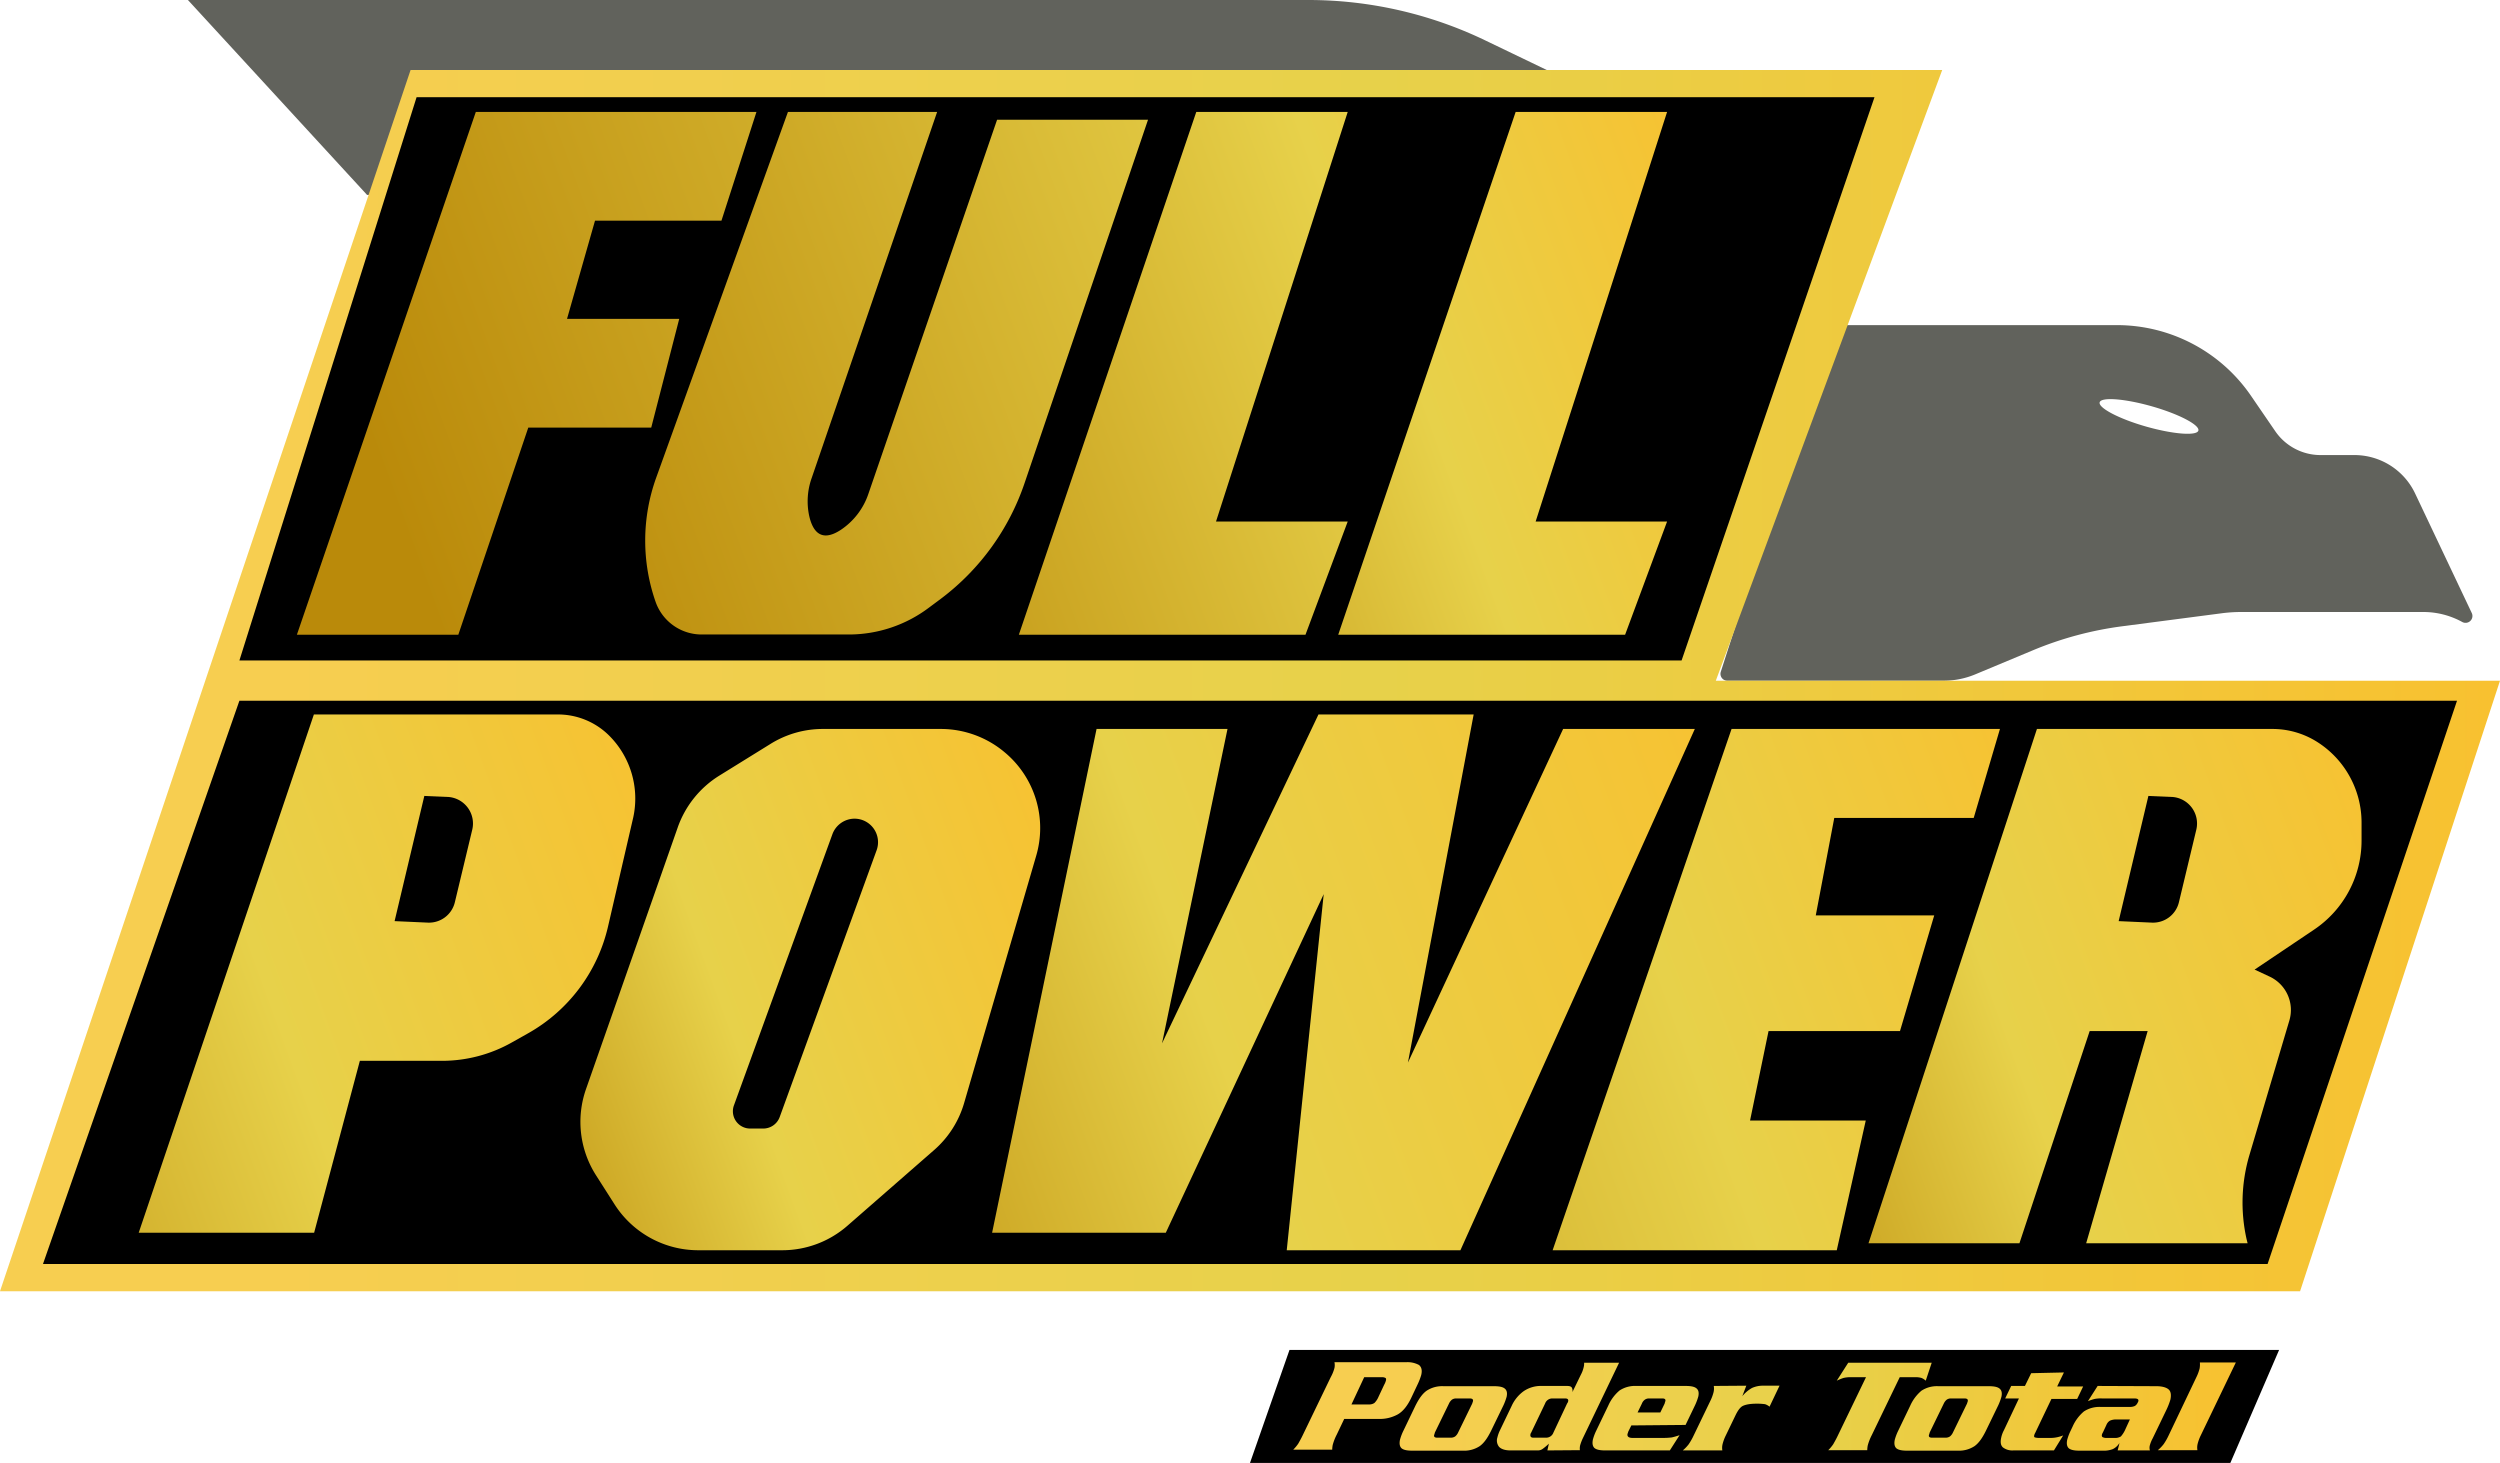
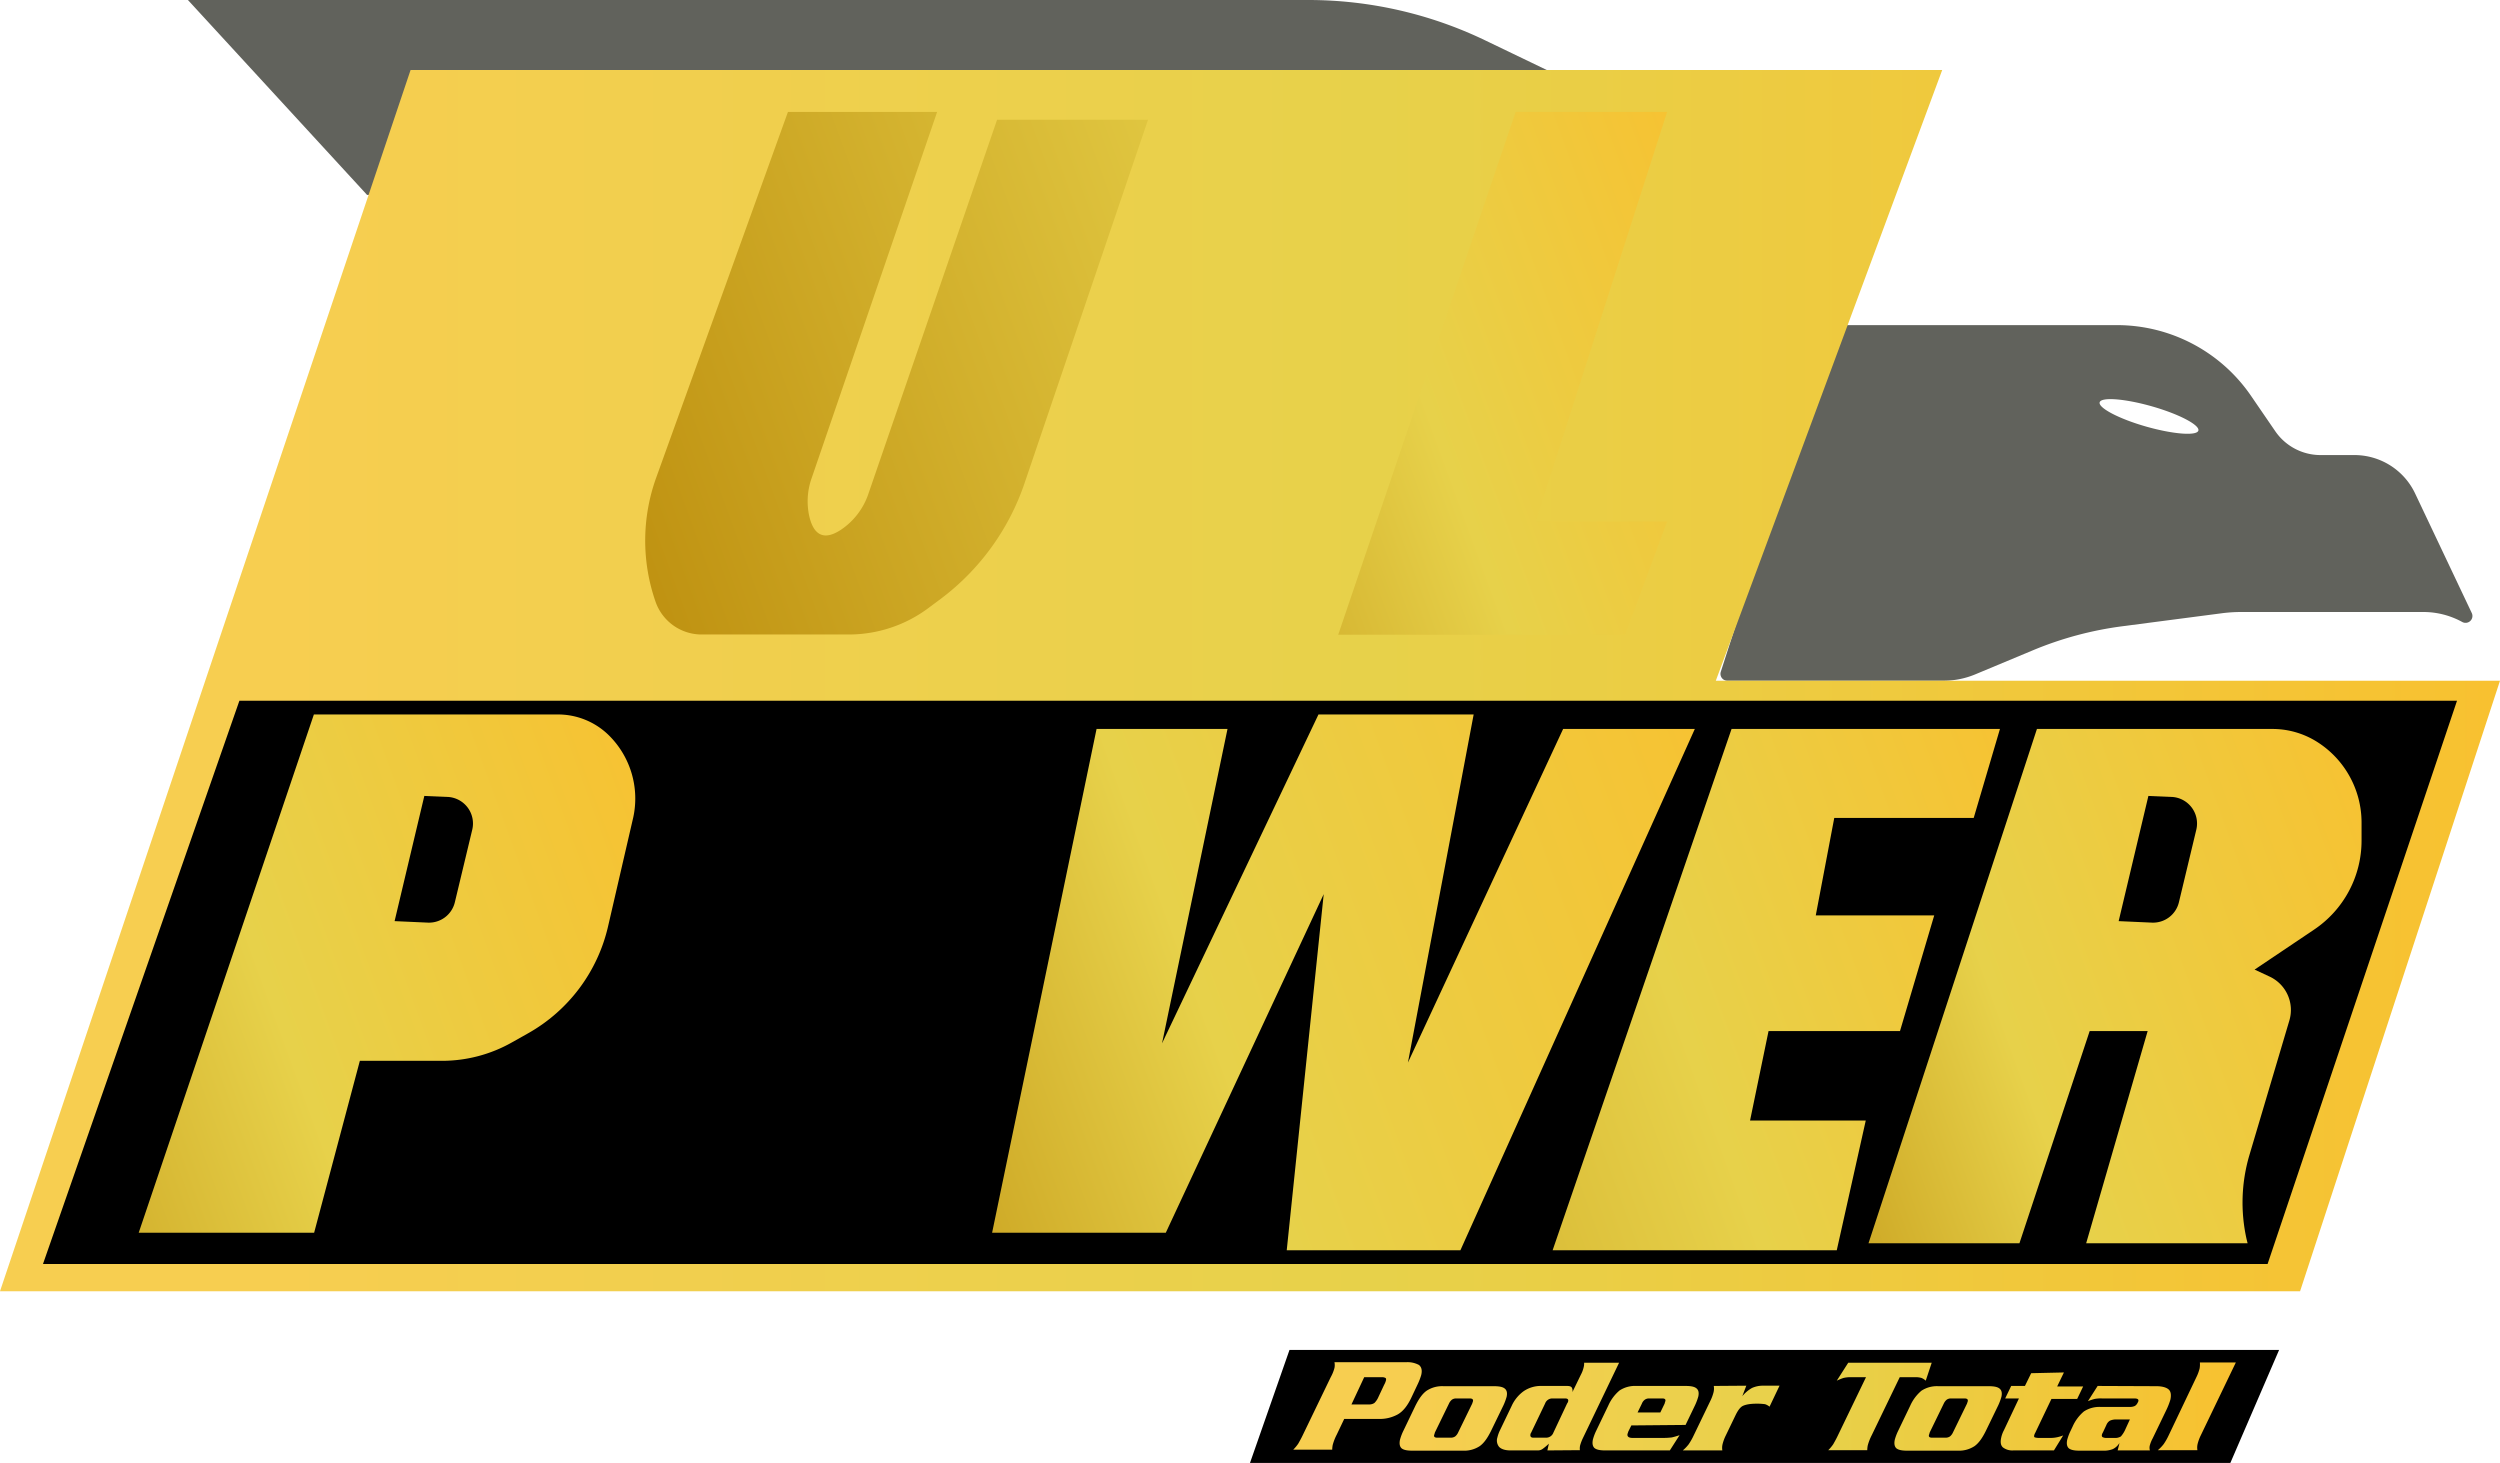
<svg xmlns="http://www.w3.org/2000/svg" xmlns:xlink="http://www.w3.org/1999/xlink" viewBox="0 0 1000.4 585.4">
  <defs>
    <style>.cls-1,.cls-2{fill:#61625c;}.cls-1,.cls-4,.cls-5,.cls-6{fill-rule:evenodd;}.cls-3{fill:url(#Degradado_sin_nombre_2);}.cls-5{fill:url(#Degradado_sin_nombre_2-2);}.cls-6{fill:url(#Degradado_sin_nombre_3);}.cls-7{fill:url(#Degradado_sin_nombre_4);}.cls-8{fill:url(#Degradado_sin_nombre_5);}.cls-9{fill:url(#Degradado_sin_nombre_6);}.cls-10{fill:url(#Degradado_sin_nombre_7);}.cls-11{fill:url(#Degradado_sin_nombre_8);}.cls-12{fill:url(#Degradado_sin_nombre_9);}.cls-13{fill:url(#Degradado_sin_nombre_10);}.cls-14{fill:url(#Degradado_sin_nombre_11);}</style>
    <linearGradient id="Degradado_sin_nombre_2" y1="315.05" x2="1000.4" y2="315.05" gradientTransform="matrix(1, 0, 0, -1, 0, 587.4)" gradientUnits="userSpaceOnUse">
      <stop offset="0.11" stop-color="#f7ce50" />
      <stop offset="0.55" stop-color="#e7d14a" />
      <stop offset="1" stop-color="#f8c130" />
    </linearGradient>
    <linearGradient id="Degradado_sin_nombre_2-2" x1="517.5" y1="24.6" x2="894.7" y2="24.6" xlink:href="#Degradado_sin_nombre_2" />
    <linearGradient id="Degradado_sin_nombre_3" x1="138.24" y1="420.18" x2="652.14" y2="608.33" gradientTransform="matrix(1, 0, 0, -1, 0, 587.4)" gradientUnits="userSpaceOnUse">
      <stop offset="0.01" stop-color="#ba8a0a" />
      <stop offset="0.73" stop-color="#e7d14a" />
      <stop offset="1" stop-color="#f8c130" />
    </linearGradient>
    <linearGradient id="Degradado_sin_nombre_4" x1="175.31" y1="318.92" x2="689.21" y2="507.07" gradientTransform="matrix(1, 0, 0, -1, 0, 587.4)" gradientUnits="userSpaceOnUse">
      <stop offset="0.24" stop-color="#ba8a0a" />
      <stop offset="0.73" stop-color="#e7d14a" />
      <stop offset="1" stop-color="#f8c130" />
    </linearGradient>
    <linearGradient id="Degradado_sin_nombre_5" x1="198.3" y1="280.53" x2="712.2" y2="468.68" gradientTransform="matrix(1, 0, 0, -1, 0, 587.4)" gradientUnits="userSpaceOnUse">
      <stop offset="0.39" stop-color="#ba8a0a" />
      <stop offset="0.73" stop-color="#e7d14a" />
      <stop offset="1" stop-color="#f8c130" />
    </linearGradient>
    <linearGradient id="Degradado_sin_nombre_6" x1="155.4" y1="373.32" x2="669.29" y2="561.47" gradientTransform="matrix(1, 0, 0, -1, 0, 587.4)" gradientUnits="userSpaceOnUse">
      <stop offset="0.09" stop-color="#ba8a0a" />
      <stop offset="0.73" stop-color="#e7d14a" />
      <stop offset="1" stop-color="#f8c130" />
    </linearGradient>
    <linearGradient id="Degradado_sin_nombre_7" x1="-156.84" y1="-53.33" x2="719.21" y2="267.41" gradientTransform="matrix(1, 0, 0, -1, 0, 587.4)" gradientUnits="userSpaceOnUse">
      <stop offset="0.51" stop-color="#ba8a0a" />
      <stop offset="0.73" stop-color="#e7d14a" />
      <stop offset="1" stop-color="#f8c130" />
    </linearGradient>
    <linearGradient id="Degradado_sin_nombre_8" x1="212.95" y1="7.98" x2="843.25" y2="238.74" gradientTransform="matrix(1, 0, 0, -1, 0, 587.4)" gradientUnits="userSpaceOnUse">
      <stop offset="0.26" stop-color="#ba8a0a" />
      <stop offset="0.73" stop-color="#e7d14a" />
      <stop offset="1" stop-color="#f8c130" />
    </linearGradient>
    <linearGradient id="Degradado_sin_nombre_9" x1="-369.38" y1="16.56" x2="283.85" y2="255.72" gradientTransform="matrix(1, 0, 0, -1, 0, 587.4)" gradientUnits="userSpaceOnUse">
      <stop offset="0.44" stop-color="#ba8a0a" />
      <stop offset="0.73" stop-color="#e7d14a" />
      <stop offset="1" stop-color="#f8c130" />
    </linearGradient>
    <linearGradient id="Degradado_sin_nombre_10" x1="332.66" y1="0.74" x2="977.86" y2="236.96" gradientTransform="matrix(1, 0, 0, -1, 0, 587.4)" gradientUnits="userSpaceOnUse">
      <stop offset="0.51" stop-color="#ba8a0a" />
      <stop offset="0.73" stop-color="#e7d14a" />
      <stop offset="1" stop-color="#f8c130" />
    </linearGradient>
    <linearGradient id="Degradado_sin_nombre_11" x1="-127.03" y1="27.32" x2="445.82" y2="237.05" gradientTransform="matrix(1, 0, 0, -1, 0, 587.4)" gradientUnits="userSpaceOnUse">
      <stop offset="0.52" stop-color="#ba8a0a" />
      <stop offset="0.73" stop-color="#e7d14a" />
      <stop offset="1" stop-color="#f8c130" />
    </linearGradient>
  </defs>
  <g id="Capa_2" data-name="Capa 2">
    <g id="Layer_1" data-name="Layer 1">
      <path class="cls-1" d="M966.4,197.4a26.87,26.87,0,0,0-24.2-15.3H928.6a22,22,0,0,1-18.1-9.5l-9.8-14.3A65.08,65.08,0,0,0,847,130.1H737.6a2.8,2.8,0,0,1-2.8-2.8v-2.1L688.6,268.8a2.75,2.75,0,0,0,2.6,3.6h86.6a33.19,33.19,0,0,0,12.5-2.5l23-9.6a140,140,0,0,1,36-9.7l39.8-5.2a60,60,0,0,1,7.4-.5h73.3a32.23,32.23,0,0,1,15.5,4h0a2.75,2.75,0,0,0,3.8-3.6Zm-86.7-25.1c-.6,2.2-10,1.5-20.9-1.6s-19.2-7.5-18.6-9.7,10-1.5,20.9,1.6S880.3,170.1,879.7,172.3Z" />
      <path class="cls-2" d="M146.8,77.9,75.2,0H523.5a163.29,163.29,0,0,1,70.7,16.1L641.8,39,608.1,78H146.8Z" />
      <polygon class="cls-3" points="164.3 28 0 516.7 920.4 516.7 1000.4 272.4 686.6 272.4 777.2 28 164.3 28" />
-       <polygon points="672.9 264.3 95.8 264.3 166.7 38.9 750.1 38.9 672.9 264.3" />
      <polygon points="907.4 505.8 17.2 505.8 95.8 280.4 983.2 280.4 907.4 505.8" />
      <polygon class="cls-4" points="892.5 585.4 500.2 585.4 516 540.2 912 540.2 892.5 585.4" />
      <path id="path2" class="cls-5" d="M545.9,551.1h7a2.81,2.81,0,0,1,1.5.3c.3.2.3.5.2,1a6.76,6.76,0,0,1-.7,1.7l-2.3,4.9a7.49,7.49,0,0,1-1.6,2.4,3.59,3.59,0,0,1-2.2.6h-7Zm-8,16.7h13.9a14.87,14.87,0,0,0,7.5-1.8c2.1-1.2,3.9-3.4,5.5-6.8l2.6-5.5a25.39,25.39,0,0,0,1.3-3.4c.5-2,.1-3.3-.9-4.1a9.65,9.65,0,0,0-5.1-1.1H534a5.93,5.93,0,0,1,0,2.3,15.79,15.79,0,0,1-1.5,3.7l-11.1,23c-.7,1.5-1.4,2.7-1.9,3.6a15.91,15.91,0,0,1-2,2.4h15.6a11.08,11.08,0,0,1,.2-1.9,20.8,20.8,0,0,1,1.6-4.1Zm41.9-6.1a4.4,4.4,0,0,1,1.2-1.6,2.86,2.86,0,0,1,1.7-.5h5.4c1.1,0,1.5.4,1.3,1.2l-.3.9-5.6,11.5a4.4,4.4,0,0,1-1.2,1.6,3,3,0,0,1-1.8.5h-5.4c-1,0-1.4-.4-1.2-1.1.1-.3.2-.6.3-1Zm21.8.7a22.83,22.83,0,0,0,1.3-3.5c.3-1.5.1-2.5-.7-3.2s-2.2-1-4.4-1H577.6a11.31,11.31,0,0,0-6.7,1.8c-1.7,1.2-3.1,3.2-4.5,6l-4.9,10.2a19.55,19.55,0,0,0-1.3,3.5q-.45,2.25.6,3.3c.8.7,2.2,1,4.4,1h20.2a11.31,11.31,0,0,0,6.7-1.8c1.7-1.2,3.1-3.2,4.5-6Zm20,10.9a3.06,3.06,0,0,1-2.8,2h-5.2q-1.35,0-1.2-1.2a1.6,1.6,0,0,1,.3-.8l5.6-11.7a3.06,3.06,0,0,1,2.8-2h5.2q1.5,0,1.2,1.2a2,2,0,0,1-.4.8Zm10.6,7a5.92,5.92,0,0,1,.1-1.9,18.29,18.29,0,0,1,1.1-2.9l14.5-30.2h-14a5.84,5.84,0,0,1-.2,1.9,11.91,11.91,0,0,1-1.1,2.9l-3.4,7h0a2.67,2.67,0,0,0-.2-1.8c-.3-.5-.9-.7-2-.7H616.9a12.24,12.24,0,0,0-7.2,2.1,14.9,14.9,0,0,0-4.8,5.9l-4.7,9.8a13.66,13.66,0,0,0-1,2.8,4,4,0,0,0,.7,3.8c.9.9,2.4,1.4,4.6,1.4h10.9a3.29,3.29,0,0,0,1.9-.6,25,25,0,0,0,2.5-2.1l-.6,2.7,13-.1Zm23.1-15.1,1.7-3.5a3.53,3.53,0,0,1,1.2-1.6,2.86,2.86,0,0,1,1.7-.5h5.3c1,0,1.4.4,1.2,1.1-.1.3-.2.6-.3,1l-1.7,3.5Zm19.2,5,3.8-7.9a22.83,22.83,0,0,0,1.3-3.5c.3-1.5.1-2.5-.7-3.2s-2.2-1-4.4-1H654.8a11.31,11.31,0,0,0-6.7,1.8,16.73,16.73,0,0,0-4.5,6l-4.9,10.2a19.55,19.55,0,0,0-1.3,3.5q-.45,2.25.6,3.3c.8.7,2.2,1,4.4,1h25.8l3.9-6.1a31.85,31.85,0,0,1-3.1.9,29.17,29.17,0,0,1-3.3.2H653.3c-1.6,0-2.3-.6-2-1.7l.3-.9,1.2-2.4Zm11.3-15.6v.1a6.28,6.28,0,0,1-.1,2.4,17.54,17.54,0,0,1-1.3,3.5l-6.7,13.9a23.78,23.78,0,0,1-2,3.5,15.58,15.58,0,0,1-2.2,2.3l-.1.1h15.8v-.1a6.28,6.28,0,0,1,.1-2.4,17.54,17.54,0,0,1,1.3-3.5l4-8.3c.9-1.8,1.8-3,2.8-3.5s2.8-.9,5.4-.9a22.79,22.79,0,0,1,3.5.2,5.42,5.42,0,0,1,1.8,1h0l4-8.4h-6.3a10.64,10.64,0,0,0-4.7.9,13.65,13.65,0,0,0-3.9,3.3h0l1.6-4.2-13,.1Zm53.8-9.3-4.6,7.2a22,22,0,0,1,2.7-1.1,11.74,11.74,0,0,1,2.9-.3h6.1l-11.2,23.2c-.7,1.5-1.4,2.7-1.9,3.6a15.91,15.91,0,0,1-2,2.4h15.6a11.08,11.08,0,0,1,.2-1.9,20.8,20.8,0,0,1,1.6-4.1l11.2-23.2h6.1a8.36,8.36,0,0,1,2.6.3,5.45,5.45,0,0,1,1.7,1.1l2.4-7.2Zm38.2,16.4a4.4,4.4,0,0,1,1.2-1.6,2.86,2.86,0,0,1,1.7-.5h5.4c1.1,0,1.5.4,1.3,1.2l-.3.9-5.6,11.5a4.4,4.4,0,0,1-1.2,1.6,3,3,0,0,1-1.8.5h-5.4c-1,0-1.4-.4-1.2-1.1.1-.3.2-.6.3-1Zm21.8.7a22.83,22.83,0,0,0,1.3-3.5c.3-1.5.1-2.5-.7-3.2s-2.2-1-4.4-1H775.6a11.31,11.31,0,0,0-6.7,1.8,16.73,16.73,0,0,0-4.5,6l-4.9,10.2a19.55,19.55,0,0,0-1.3,3.5q-.45,2.25.6,3.3c.8.7,2.2,1,4.4,1h20.2a11.31,11.31,0,0,0,6.7-1.8c1.7-1.2,3.1-3.2,4.5-6Zm10.7-7.8h-5.5l-2.4,5h5.5l-6,12.7a11.09,11.09,0,0,0-1.1,3c-.4,1.8-.2,3.1.7,3.9a6.2,6.2,0,0,0,4.2,1.2h16.2l3.7-6h0a15.46,15.46,0,0,1-2.3.7,12,12,0,0,1-2.8.3H816a5.94,5.94,0,0,1-1.7-.2c-.3-.1-.4-.4-.3-.8a3.38,3.38,0,0,1,.4-1l6.5-13.6h10.3l2.4-5H823.2l2.7-5.6-13.1.3Zm29.1,0-3.9,6.1a21.27,21.27,0,0,1,2.7-.9,12.77,12.77,0,0,1,2.9-.2H854c1.3,0,1.8.3,1.7,1a1.74,1.74,0,0,1-.3.7,2.85,2.85,0,0,1-1.1,1.3,4.49,4.49,0,0,1-1.9.4H840.6a11.31,11.31,0,0,0-6.7,1.8,16.73,16.73,0,0,0-4.5,6l-.9,1.9a19.55,19.55,0,0,0-1.3,3.5q-.45,2.25.6,3.3c.8.7,2.2,1,4.4,1h9.2a10.17,10.17,0,0,0,4-.6,6.1,6.1,0,0,0,2.6-2.3h.1l-.7,2.8h12.9a3.73,3.73,0,0,1,0-2.1,12.72,12.72,0,0,1,1.1-2.7l5.4-11.2a28.79,28.79,0,0,0,1.7-4.3c.4-1.9.2-3.3-.7-4.1s-2.6-1.3-4.9-1.3ZM852.3,568l-1.7,3.7a11.24,11.24,0,0,1-1.9,3.1,4.33,4.33,0,0,1-2.6.6h-3a3.42,3.42,0,0,1-1.7-.3c-.3-.2-.4-.5-.3-1a3.55,3.55,0,0,1,.4-.9l1.4-3a3.55,3.55,0,0,1,1.4-1.7,6.18,6.18,0,0,1,2.4-.5Zm15.5,6.4a23.78,23.78,0,0,1-2,3.5,15.58,15.58,0,0,1-2.2,2.3l-.1.1h15.8v-.1a6.28,6.28,0,0,1,.1-2.4,17.54,17.54,0,0,1,1.3-3.5l14-29.1H880.3a9.25,9.25,0,0,1-.1,2.4,17.54,17.54,0,0,1-1.3,3.5Z" />
-       <polygon class="cls-6" points="190.4 44.8 118.8 254 183.4 254 211.4 171.1 260.6 171.1 271.8 127.6 226.9 127.6 238.1 88.3 288.7 88.3 302.7 44.8 190.4 44.8" />
-       <polygon class="cls-7" points="478.7 44.8 539.3 44.8 486.6 208.7 539.3 208.7 522.4 254 407.7 254 478.7 44.8" />
      <polygon class="cls-8" points="606.5 44.8 667.1 44.8 614.5 208.7 667.1 208.7 650.3 254 535.5 254 606.5 44.8" />
      <path class="cls-9" d="M315.3,44.8H375L324.8,191.3a27.78,27.78,0,0,0-1,15.1c1.3,5.8,4.5,11,12.7,5.6a28.11,28.11,0,0,0,11-14.4L399,47.9h60.4L410,193.3a96.65,96.65,0,0,1-33.5,46.3l-4.7,3.5a53.27,53.27,0,0,1-32.1,10.8h-59A19.53,19.53,0,0,1,262.4,241h0a74.33,74.33,0,0,1,.2-49.9Z" />
      <polygon class="cls-10" points="438.8 291.7 491.2 291.7 465 417.5 527.6 285.9 589.7 285.9 563.4 425.2 625.5 291.7 678.2 291.7 584.4 500.3 514.9 500.3 529.7 357.8 466.5 493.3 397 493.3 438.8 291.7" />
      <polygon class="cls-11" points="692.9 291.7 800.3 291.7 789.8 327.3 734 327.3 726.6 366.3 774 366.3 760.3 412.6 707.7 412.6 700.3 448.4 746.6 448.4 735 500.3 621.3 500.3 692.9 291.7" />
      <path class="cls-12" d="M243.6,294.2h0a29,29,0,0,0-20.3-8.3H125.6L55.5,493.3h70.2L144,424.5h32.7a56.84,56.84,0,0,0,28.2-7.4l6.4-3.6a66.09,66.09,0,0,0,32-42.7l10.1-43.7A35.58,35.58,0,0,0,243.6,294.2ZM189,331.9l-7,29.2a10.63,10.63,0,0,1-10.7,8.1l-13.4-.6,11.9-50.1,9.4.4A10.65,10.65,0,0,1,189,331.9Z" />
      <path class="cls-13" d="M927.1,296.8h0a33.45,33.45,0,0,0-17.7-5.1H815.1L747.7,497.5h60.4l28.1-84.9h23.2l-24.6,84.9h64.6l-.4-1.6a67.12,67.12,0,0,1,1.1-33.6l16-53.9a14.73,14.73,0,0,0-8.1-17.7l-5.8-2.7L926,372a42.88,42.88,0,0,0,19-35.7V329A38.2,38.2,0,0,0,927.1,296.8Zm-48.2,35.1-7,29.2a10.63,10.63,0,0,1-10.7,8.1l-13.4-.6,11.9-50.1,9.4.4A10.65,10.65,0,0,1,878.9,331.9Z" />
-       <path class="cls-14" d="M402.1,301.1h0a39.71,39.71,0,0,0-25.7-9.4H329.2a39.65,39.65,0,0,0-20.9,6l-20.5,12.7a40,40,0,0,0-16.6,20.7L234.5,435.8a39.69,39.69,0,0,0,4,34.5l7.4,11.6a39.76,39.76,0,0,0,33.6,18.4H313a39.69,39.69,0,0,0,26.1-9.8l34.7-30.3a39.61,39.61,0,0,0,12-18.8l28.8-98.8A39.42,39.42,0,0,0,402.1,301.1Zm-51.3,39.1L312,447a7,7,0,0,1-6.5,4.6h-5.3a6.91,6.91,0,0,1-6.5-9.3l39.4-108.5a9.49,9.49,0,0,1,8.8-6.2h0A9.42,9.42,0,0,1,350.8,340.2Z" />
    </g>
  </g>
</svg>